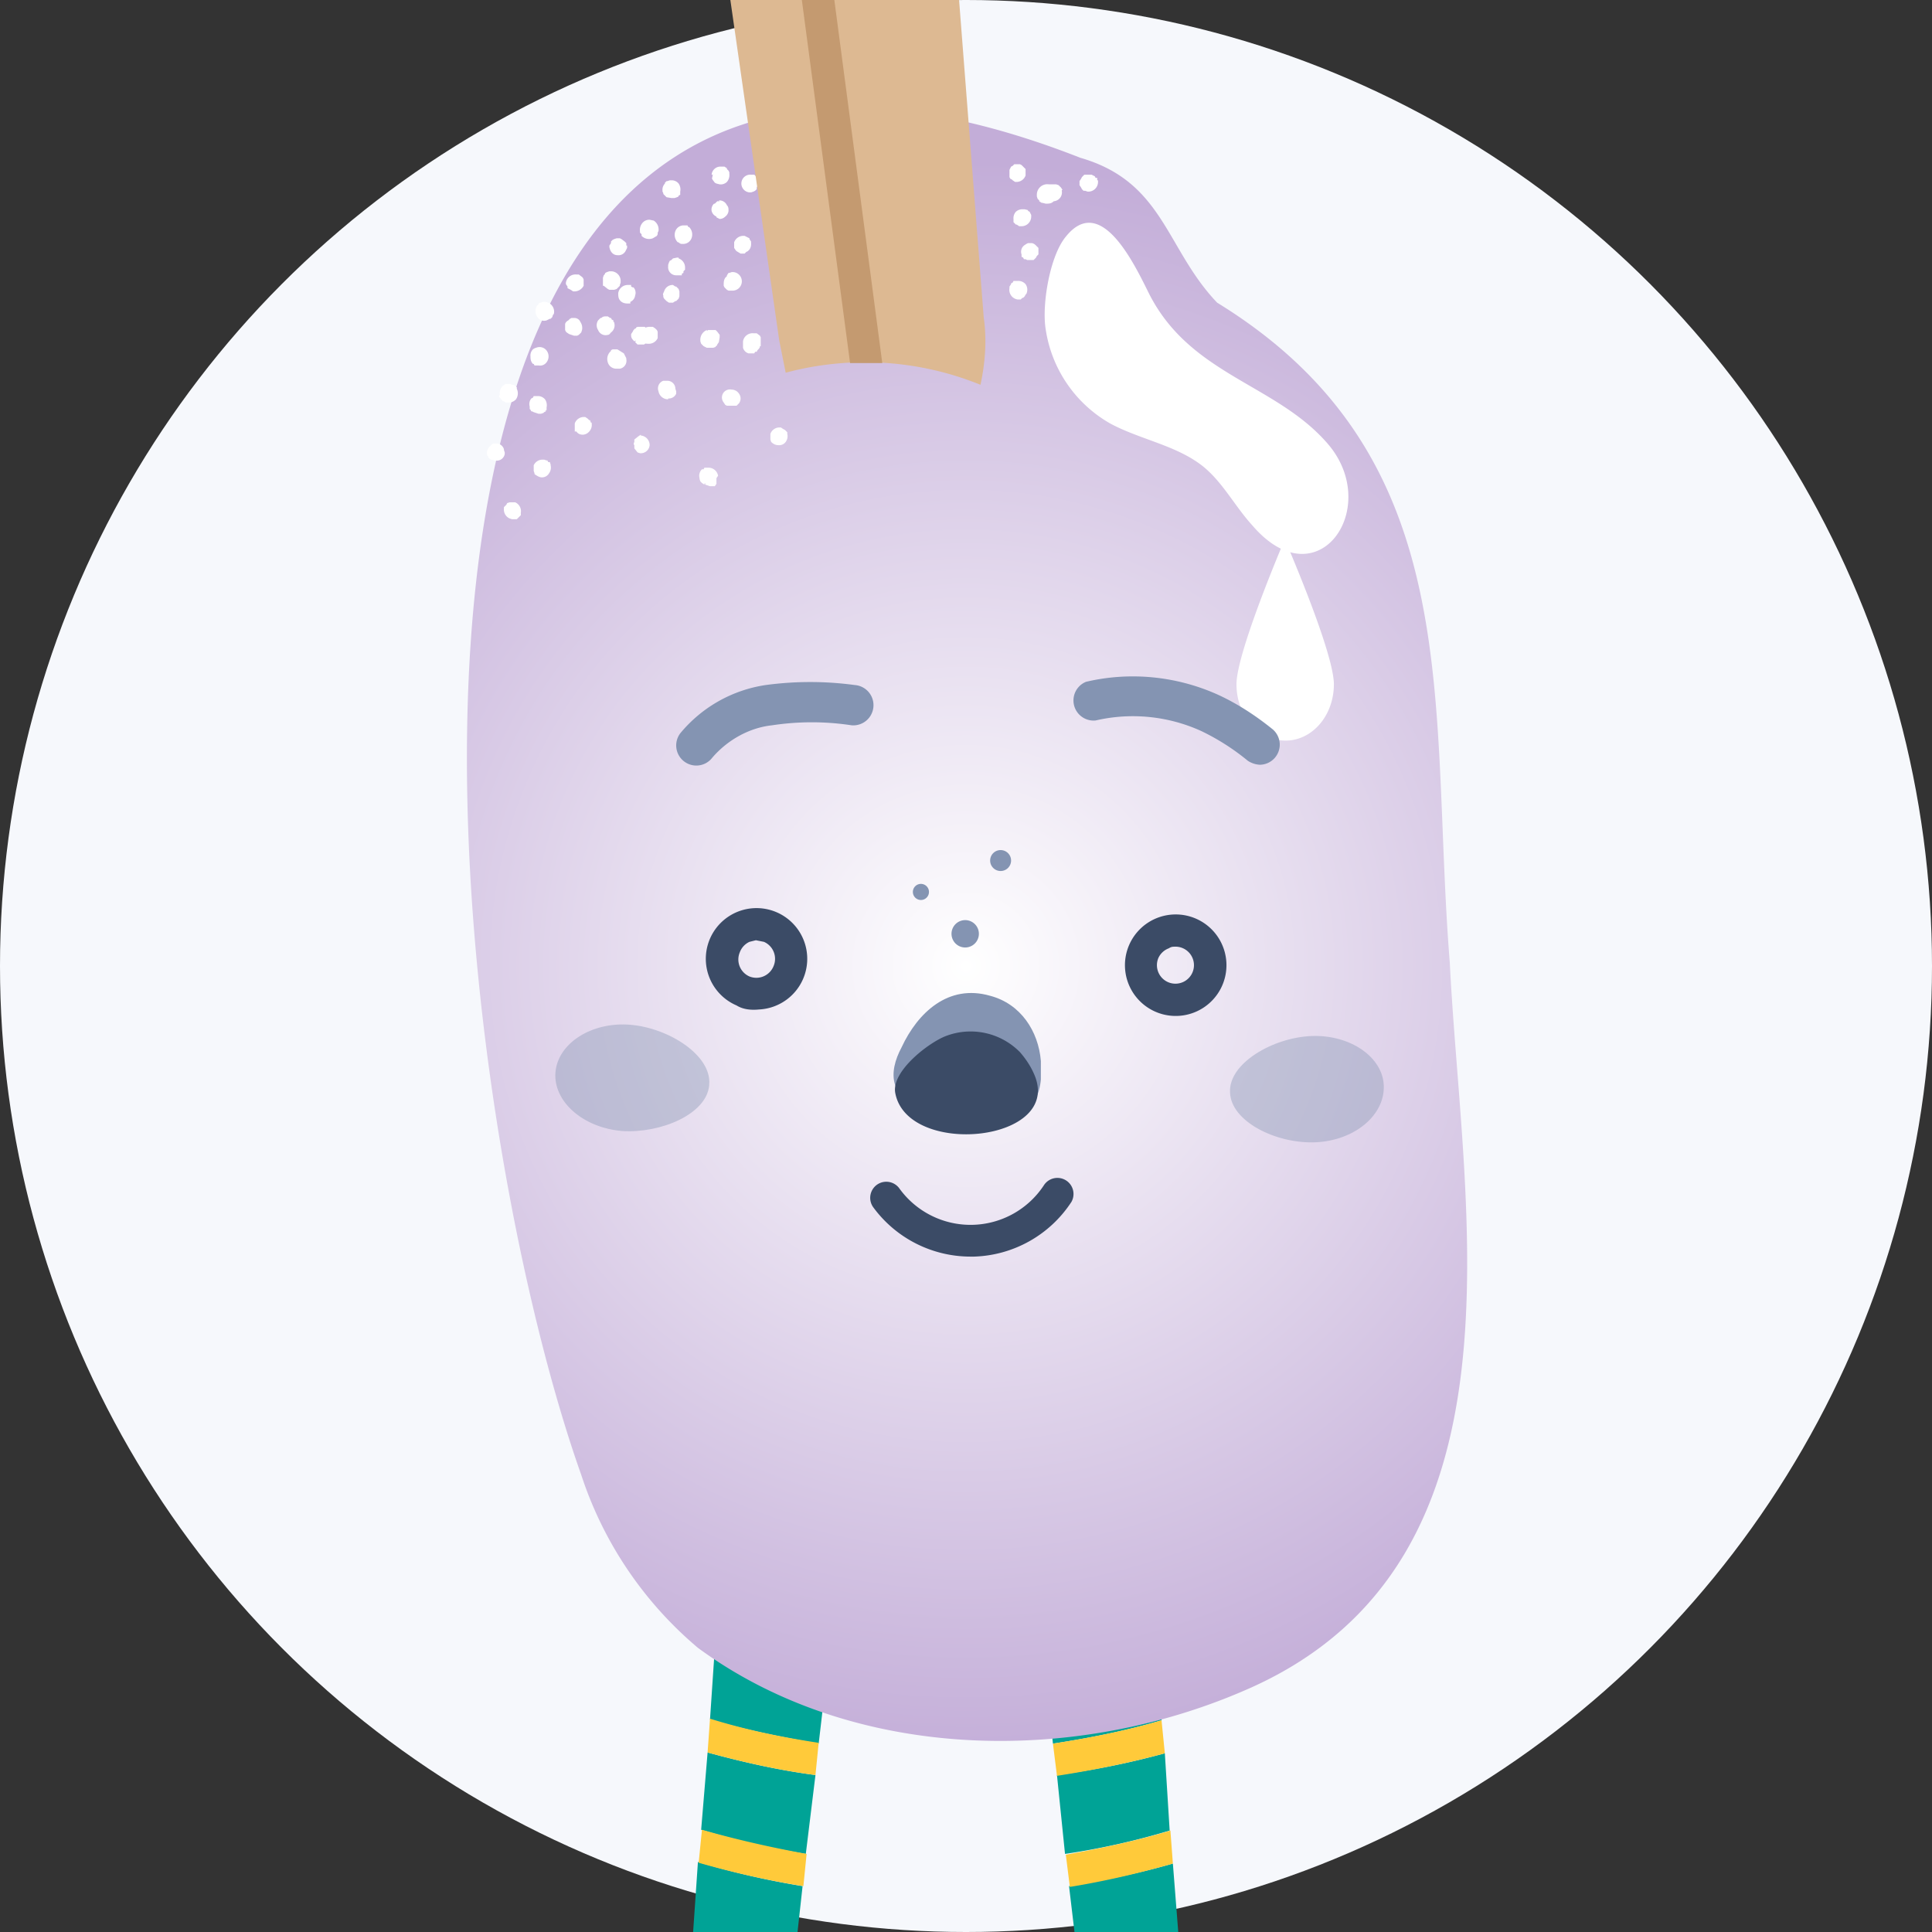
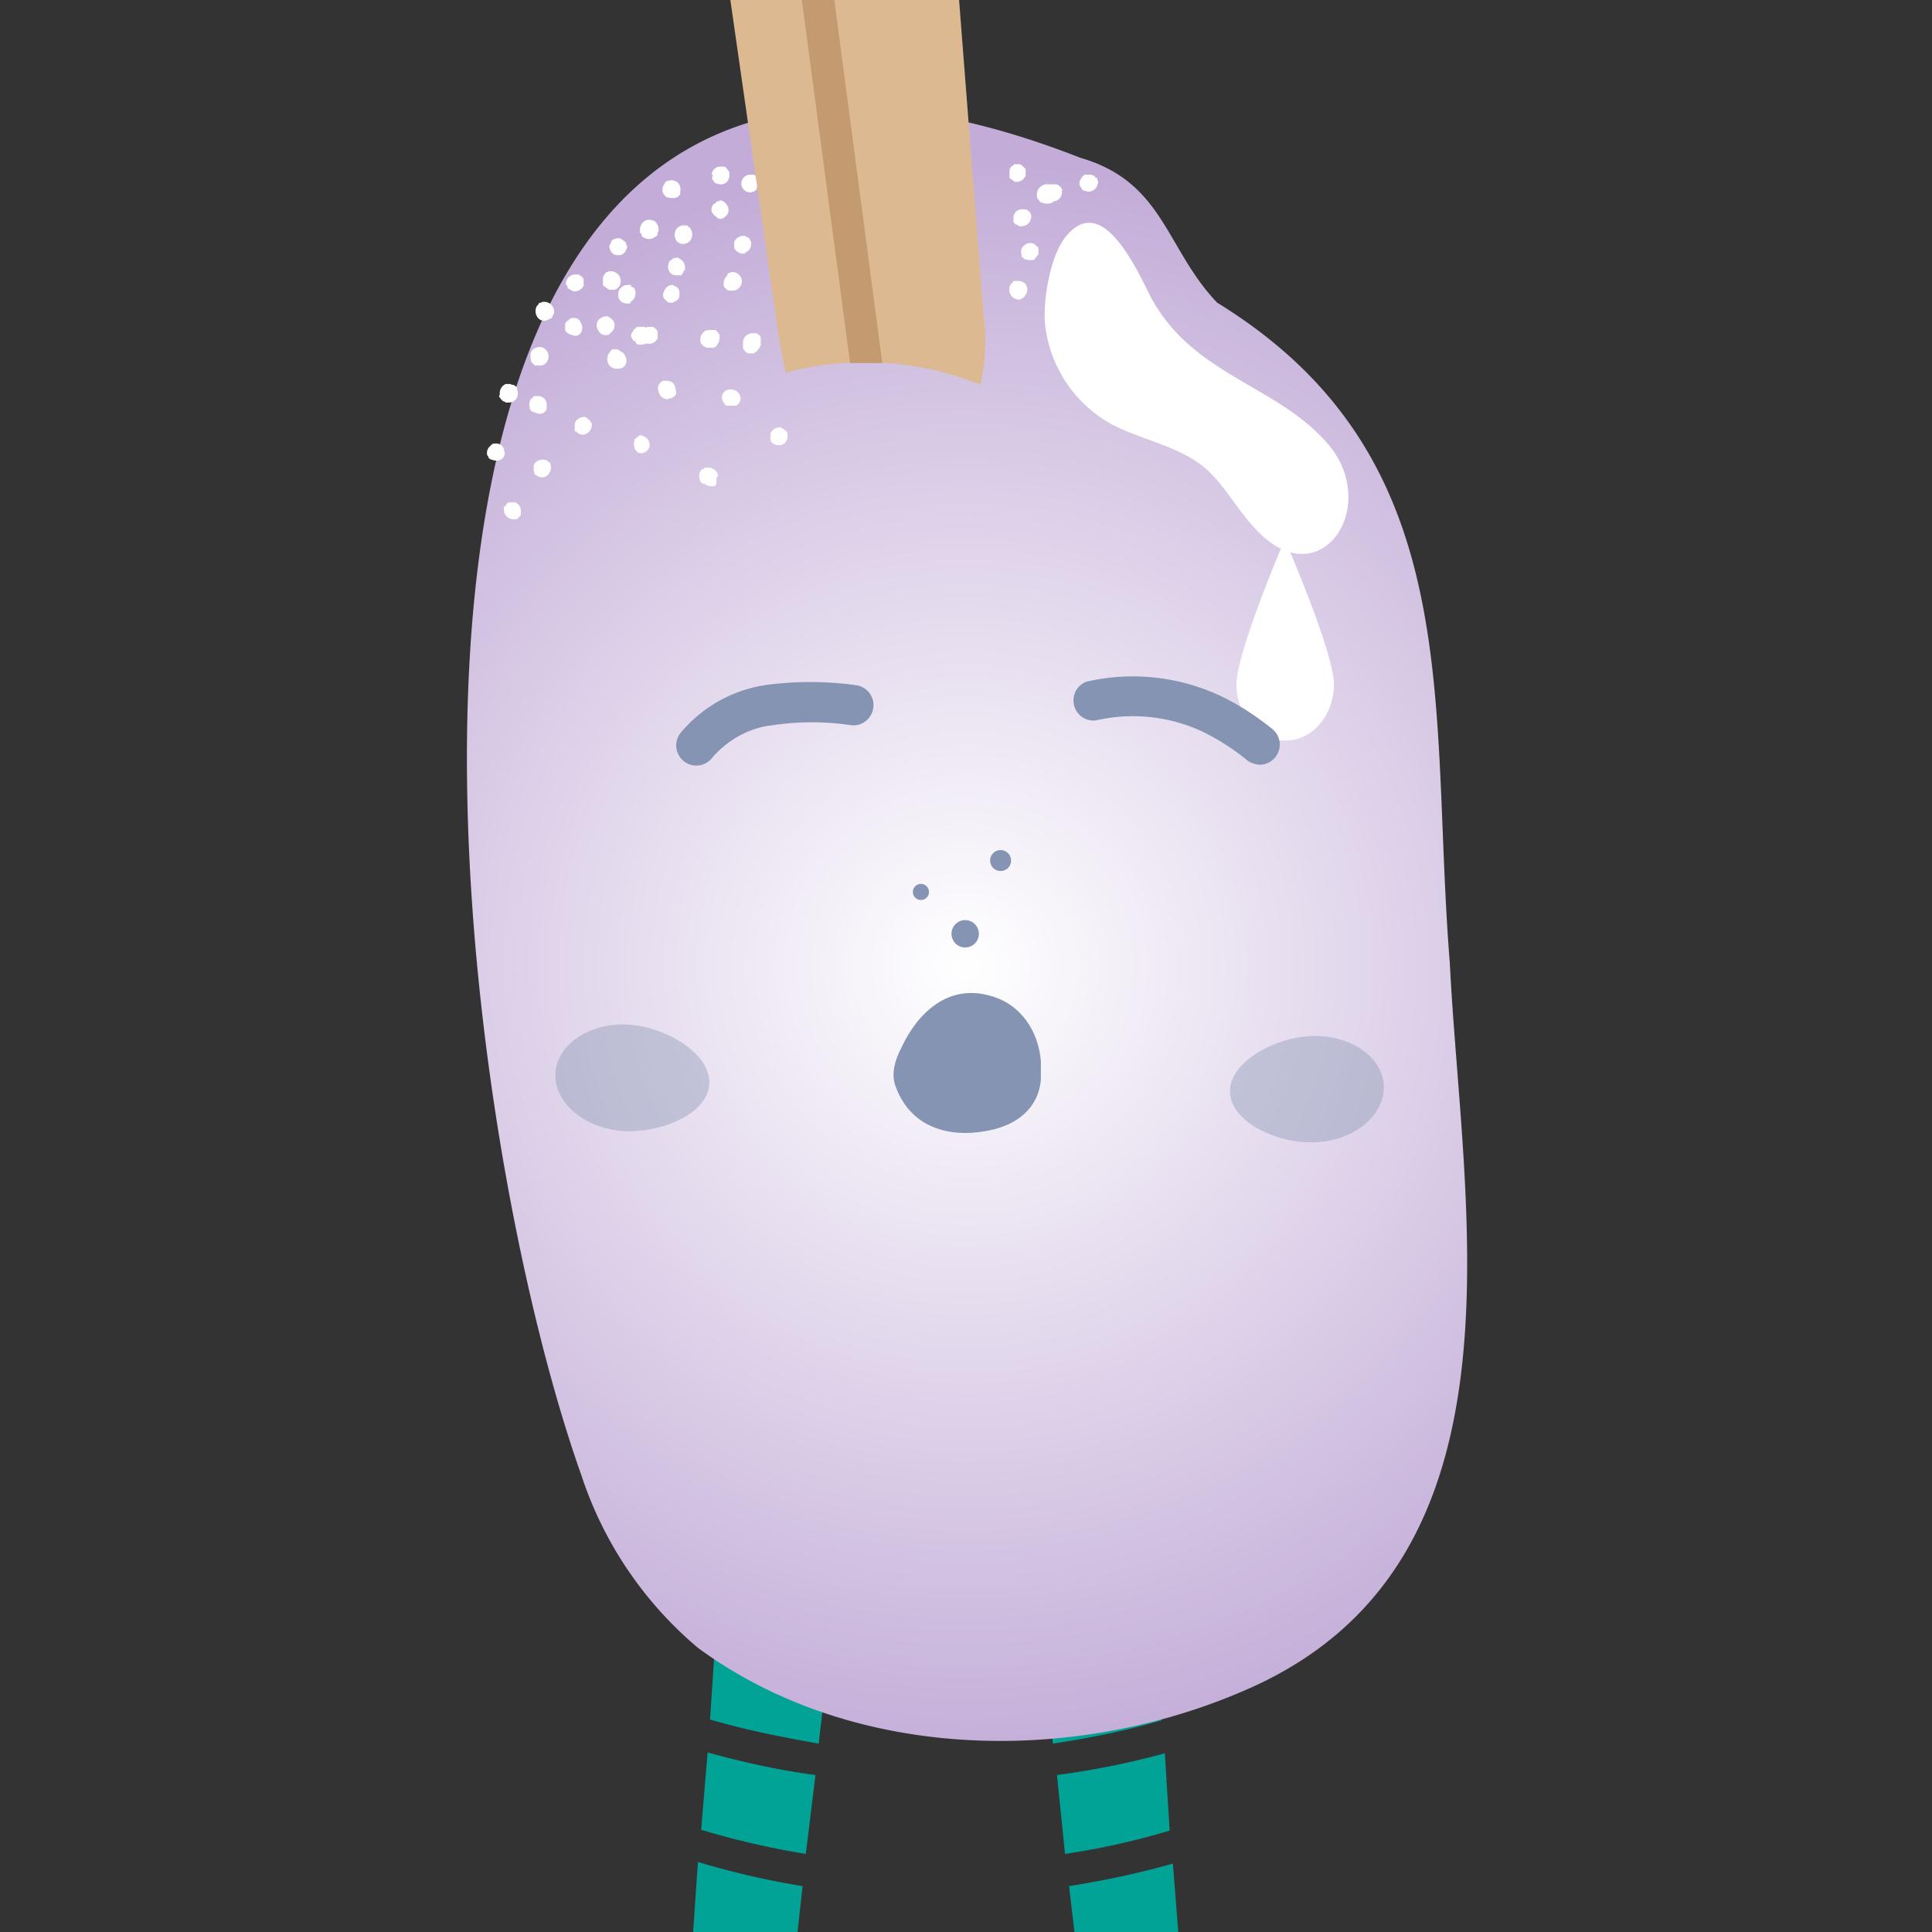
<svg xmlns="http://www.w3.org/2000/svg" width="200" height="200" viewBox="80 80 240 240">
  <rect x="80" y="80" width="240" height="240" fill="#333333" stroke="none" />
-   <circle cx="200" cy="200" r="120" fill="#F6F8FC" />
  <path d="m221.8 251.2-.4-6.2-50.8.5-.3 5.9c17 3 34.5 3 51.5-.2Zm1 19.5a141.7 141.7 0 0 1-53.2-.2l-.4 8.6c4.9 1.4 9.9 2.6 14.9 3.4 8-2.7 16.7-3.1 25-1l.1 1c4.7-.8 9.4-2 14-3.3l-.4-8.5ZM166 321.5c4.1 1.2 8.3 2.2 12.6 2.8l1.1-10c-4.3-.7-8.7-1.7-13-3l-.7 10.2Zm57.5-38.2a106 106 0 0 1-13.8 3.1l1.1 10.2c4.6-.7 9.1-1.6 13.5-2.9l-.8-10.4Zm-55.3 10.3c4.4 1.3 9 2.2 13.5 3l1.2-10.3a113 113 0 0 1-14-3.1l-.7 10.4Zm-1.1 13.7c4.3 1.3 8.7 2.3 13 3l1.2-9.8c-4.6-.6-9-1.6-13.4-2.8l-.8 9.6Zm-2.2 28.3c4 1.1 8 2 12.1 2.7l1.1-10c-4.2-.6-8.3-1.5-12.4-2.7l-.8 10Zm57.7-69-.6-11.4a144.8 144.8 0 0 1-51.8.2l-.4 11a142 142 0 0 0 52.8.3ZM164 347h12l.5-4.8c-4-.6-8-1.4-12-2.5l-.5 7.4Zm52.4-1.3h12l-.5-5.9c-3.9 1-7.9 2-12 2.5l.5 3.4Zm8.3-47.9a99.8 99.8 0 0 1-13.4 2.7l1 9.8a91 91 0 0 0 13-2.9l-.6-9.6Zm2.1 27.9c-4 1.2-8.2 2-12.4 2.7l1.2 10c4-.7 8-1.6 12-2.7l-.8-10Zm-1.1-14.2c-4.2 1.2-8.5 2.1-12.9 2.8l1.2 10.1c4.2-.7 8.4-1.6 12.5-2.7l-.8-10.2Z" fill="url(#trousersColor)" />
-   <path d="M164.6 339.7c4 1 8 2 12 2.6l.4-4c-4-.7-8.1-1.6-12-2.7l-.4 4Zm1.1-14.1c4 1.2 8.2 2 12.4 2.7l.5-4c-4.3-.6-8.5-1.6-12.6-2.8l-.3 4.1Zm1.1-14.2c4.2 1.2 8.6 2.2 13 2.9l.4-4c-4.4-.8-8.8-1.8-13-3l-.4 4Zm1.1-13.7c4.4 1.2 8.8 2.2 13.4 2.8l.4-4c-4.6-.7-9-1.6-13.5-3l-.3 4.2Zm1.3-17-.2 2.5c4.5 1.3 9.2 2.4 13.9 3.1l.4-3.5.8-.3c-5-.8-10-2-14.8-3.4l-.1 1.6Zm46.4 57.6.4 4c4-.6 8-1.4 12-2.5l-.4-4c-4 1-8 2-12 2.5Zm10.9-16.6c-4.1 1.1-8.3 2-12.5 2.7l.4 4a101 101 0 0 0 12.4-2.6l-.3-4.1Zm-1.1-14.3c-4.3 1.3-8.6 2.2-13 3l.5 4c4.3-.7 8.6-1.7 12.8-2.9l-.3-4Zm-1.1-13.7c-4.4 1.3-9 2.2-13.5 2.9l.5 4c4.5-.7 9-1.6 13.4-2.8l-.4-4Zm-1-14.2v-.3c-4.6 1.4-9.3 2.4-14 3.2l.4 4c4.7-.7 9.3-1.8 13.9-3.1l-.3-3.8Zm-.5-8.8-.2-4a142.5 142.5 0 0 1-52.8-.3l-.2 4.1a138.9 138.9 0 0 0 53.2.2Zm-.8-15.4-.2-4a143 143 0 0 1-51.5.1l-.1 4c17.1 3.1 34.7 3 51.8-.1Z" fill="url(#stripeColor)" />
  <path d="M152.2 263.2c-18.1-51-35.9-202 62-163.6 10.4 3 10.6 11.3 17 18 31.4 19.3 26.3 49.8 28.9 82 1.5 30.6 10.6 74.1-24.6 90-21.8 9.8-49.5 9.3-68.8-4.9a47.3 47.3 0 0 1-14.5-21.5Z" fill="url(#bodyColor)" />
  <path d="M222.8 116.6c-1.8-3.6-6-12.7-10.4-7.2-2 2.4-3 8.5-2.5 11.5a16.2 16.2 0 0 0 8 11.7c3.7 2 8.2 2.7 11.5 5.3 2.5 2 4 5 6.2 7.4 8.1 9.4 16.1-2.2 9.4-10.1-6.4-7.5-17-8.5-22.2-18.6ZM159.6 134l-.3.2-.5.4v.3c-.1.2-.1.3 0 .4v.4l.4.5.3.1a1.1 1.1 0 0 0 1.2-1 1.2 1.2 0 0 0-1.1-1.2Zm8.8-32 .1.3.3.4.2.1.4.1a1.1 1.1 0 0 0 .9-.3 1.3 1.3 0 0 0 .3-1v-.2l-.1-.2-.2-.2v-.1l-.3-.2h-.4a1.1 1.1 0 0 0-1.2 1h.2l-.1.1v.3Zm-2.8 6.2h-.1l-.1-.2h-.4a1.1 1.1 0 0 0-1.1.7 1.3 1.3 0 0 0 .3 1.4h.1l.1.1.2.1h.2a1.1 1.1 0 0 0 1.1-.7 1.3 1.3 0 0 0-.3-1.4Zm7.7 1.8-.2-.3v-.1l-.2-.1-.2-.1-.2-.1h-.2a1.2 1.2 0 0 0-1.1.8v.7l.2.3.1.1.5.3h.5l.2-.2.2-.1.2-.2a1.2 1.2 0 0 0 .2-.8v-.2Zm-9.8 5.4a1.1 1.1 0 0 0-1 .8c-.1.2-.2.4-.1.5v.2l.1.2.1.1.2.2.3.2h.5l.3-.2h.1l.2-.2.1-.1.1-.3v-.6l-.1-.3-.1-.1-.2-.2h-.1l-.3-.2Zm-12.1 4.1h-.4l-.2.1-.2.2c-.2.1-.4.3-.4.5v.7l.1.2.1.1.3.2.6.2h.4l.2-.1.1-.1.1-.1.1-.1.1-.3a1.3 1.3 0 0 0-.2-1 .8.8 0 0 0-.7-.5Zm10.3 2.5v-.8l-.1-.2-.2-.2-.3-.2h-.4a1.2 1.2 0 0 0-1.2 1v.5l.1.2a1.1 1.1 0 0 0 .9.4 1.2 1.2 0 0 0 1.2-.7Zm7.7-17h-.3l-.3.3h-.1a1 1 0 0 0-.3.9 1 1 0 0 0 .6.7v.1l.4.2a1 1 0 0 0 .7-.3 1 1 0 0 0 .4-.7c0-.3 0-.5-.2-.7a1 1 0 0 0-1-.6Zm-12.7 20.8h.3a1 1 0 0 0 .8-1.2v-.1l-.1-.2-.1-.2-.1-.2-.8-.5h-.6l-.2.1v.1a1.3 1.3 0 0 0-.4 1.4 1.1 1.1 0 0 0 1 .8h.2Zm1.9-10.1-.2-.1v-.2h-.4a1.2 1.2 0 0 0-1.2 1c0 .4 0 .7.3 1 .2.2.5.3.8.3h.4v-.2a1 1 0 0 0 .6-.8 1 1 0 0 0-.2-1h-.1Zm-2.4 4.3v-.2l-.2-.1-.1-.2h-.1l-.3-.2h-.2c-.2 0-.4 0-.6.2h-.1l-.1.1-.2.2a1.1 1.1 0 0 0 0 1.2 1 1 0 0 0 1.2.6c.2 0 .3-.2.4-.3a1.1 1.1 0 0 0 .4-1.2v-.1Zm18.3 3v-1.1l-.1-.2-.4-.3h-.4a1.2 1.2 0 0 0-1.3 1v.8a1 1 0 0 0 .7.7h.7l.1-.2h.2l.1-.2c.2-.2.3-.3.3-.5Zm-3.6 5.4a1 1 0 0 0-1 1.6l.2.3.2.1h1.2l.1-.1.2-.2a1 1 0 0 0 0-1.2 1.1 1.1 0 0 0-1-.5Zm-7.9 1.1a1 1 0 0 0 1-.6v-.3l-.1-.3a1 1 0 0 0-1-1h-.5a1 1 0 0 0-.6 1.3 1.2 1.2 0 0 0 1.2 1Zm6.2 9.6a1.2 1.2 0 0 0-1.1-1h-.6l-.1.2h-.2a1.1 1.1 0 0 0-.3 1.1v.1l.1.3.2.2.3.2v-.1l.1-.1v.2l.6.2h.6l.2-.3v-.7l.2-.3Zm-4.9-34.7v-.1l.2-.1v-.4a1.3 1.3 0 0 0-.2-1 1.1 1.1 0 0 0-.8-.4h-.3l-.3.1h-.1l-.2.2v.1a1.1 1.1 0 0 0-.3.9v.1l.1.2v.1l.2.2.2.2.6.1h.4l.3-.1.2-.1Zm-3.6 2.9a1.1 1.1 0 0 0-.9.4 1.3 1.3 0 0 0-.3 1v.2l.2.2v.2a1.3 1.3 0 0 0 1.4.3l.5-.3.1-.2v-.2l.1-.2a1.3 1.3 0 0 0-.6-1.3l-.5-.1ZM142 129.1v.2l.2.2v.1l.2.1v.1l.3.1.1.1h.3a1.2 1.2 0 0 0 1-.4 1.3 1.3 0 0 0 .1-1.3v-.2l-.4-.3h-.2l-.2-.1h-.6l-.3.2a1.3 1.3 0 0 0-.4 1.2Zm26.9-6.1h.1l.1-.2.2-.3.1-.6v-.3l-.3-.4-.2-.2h-1v.1h-.1l.1.2-.1-.3a1.3 1.3 0 0 0-.8 1.3v.1l.1.3.1.1.2.2.4.2h.8l.3-.1Zm-11.1-12.5v-.3l-.2-.2-.4-.3-.2-.1h-.4l-.3.1-.2.1-.2.2v.2l-.2.3v.2c.2 1 .9 1 1 1a1 1 0 0 0 1-.5l.2-.4v-.3ZM142.6 136v-.2a1 1 0 0 0-.8-.7h-.5l-.2.1-.2.2-.1.1a1.1 1.1 0 0 0-.3.9v.1l.2.3v.1l.3.2h.1l.3.1h.1a1 1 0 0 0 1.2-.8v-.2l-.1-.3Zm21.7-24h-.2l-.5.1-.2.2-.2.1-.1.2-.1.3v.2a1 1 0 0 0 1 1.1h.7v-.2l.2-.1v-.2l.2-.2v-.2a1.2 1.2 0 0 0-.8-1.2Zm6 2.2v.1l-.2.2c-.2.3-.2.6-.2.9v.1l.1.2.1.1.1.1.1.1.2.1h.4a1.1 1.1 0 1 0 .2-2.3h-.2l-.3.1h-.1l-.2.3Zm3.9-12v-.1l-.2-.2h-.1l-.2-.2h-.4a1.1 1.1 0 0 0-.2 2.2h.2l.3-.1.2-.1.2-.2v-.2l.3-.6v-.2l-.1-.3Zm-23.7 13.4v.2l.2.1.2.1.3.2h.2a1.3 1.3 0 0 0 1.1-.7v-.8l-.1-.2-.1-.1-.4-.3h-.3a1.2 1.2 0 0 0-1.3 1v.2l.2.3Zm5.4-1.9h-.2l-.3.1-.2.1-.1.2-.1.1-.1.3v1h.1l.5.4.2.1h.6l.3-.1.2-.2.2-.2v-.1l.1-.3v-.2a1.2 1.2 0 0 0-1.2-1.2Z" fill="#fff" />
  <path d="M160.4 120.9v-.2h-.2l-.1-.1h-.9l-.2.1v.1h-.1l-.2.2-.1.2-.2.3v.2c0 .3.2.5.4.7l.2-.1-.1.2.3.3h.8l.4-.3.1-.2a1.8 1.8 0 0 0 0-1.4Zm-11.8-2.9a1.2 1.2 0 0 0-1-.5h-.2l-.2.1h-.1l-.2.1v.1l-.2.2a1.3 1.3 0 0 0 0 1.3 1 1 0 0 0 1.2.5l.4-.2h.1l.2-.2.1-.3.1-.1a1.2 1.2 0 0 0-.2-1Zm-5.1 24.4h-.2l-.3.1-.1.2-.3.3v.2a1.2 1.2 0 0 0 .7 1.2l.3.1h.6l.2-.2.3-.3v-.3a1.2 1.2 0 0 0-.7-1.3v.2-.2h-.5Zm63.9-41.4-.2-.2-.3-.3-.2-.1h-.7l-.2.2-.2.1-.2.4v.9l.1.2.2.1.1.1.3.2h.2a1.2 1.2 0 0 0 1.1-.8v-.8Zm-59.5 30v-.4a1.3 1.3 0 0 0-.2-1 1.2 1.2 0 0 0-.8-.4h-.6l-.1.2-.2.1a1.1 1.1 0 0 0-.2 1v.3l.1.1.1.2h.1l.2.1.6.2h.3l.3-.1.1-.1.2-.1v-.2Zm.3 7.8a1.2 1.2 0 0 0 .2-1v-.1l-.1-.3h-.2l-.1-.2h-.1l-.3-.1h-.2a1.2 1.2 0 0 0-1.1.7v.7l.1.3v.1c.3.2.6.4.9.4a1 1 0 0 0 .9-.5Zm68.1-36.4v-.3h-.2l-.1-.2-.2-.1-.2-.1h-.9l-.2.2-.1.1-.1.2-.2.3v.5l.2.3.1.2.2.2h.2l.3.1h.2a1.2 1.2 0 0 0 1.1-1.2v-.2Zm-4.3 1.2-.2-.3-.2-.2-.1-.1-.3-.1h-.9a1.3 1.3 0 0 0-1.5 1.3v.2l.1.3.2.2v.1l.3.2h.1l.4.1c.4 0 .7 0 1-.3a1.1 1.1 0 0 0 1-1.3v-.1Zm-65.8 21.6h.1l.1.2h.5a1 1 0 0 0 1-.4 1.2 1.2 0 0 0 .1-1.3 1.1 1.1 0 0 0-1.4-.5 1 1 0 0 0-.4.2 1.1 1.1 0 0 0-.3.9v.1c0 .3.1.6.3.8Zm62.8-14.4-.1-.1-.2-.2a1 1 0 0 0-.5-.3h-.5l-.2.1-.3.2-.1.1a1 1 0 0 0-.2 1v.3l.2.1.1.2h.2l.2.1h.8l.2-.2.1-.1.1-.2.2-.2v-.8Zm-2.6 4.1h-.5l-.1.2-.2.1v.1l-.2.3v.2a1.2 1.2 0 0 0 .2.9 1.2 1.2 0 0 0 .8.5h.4l.2-.2h.1l.2-.2.1-.2.1-.1a1.2 1.2 0 0 0-.1-1.2 1.2 1.2 0 0 0-1-.4Zm8.9 6.6a1.1 1.1 0 0 0-1.1 1.3v.2l.2.2v.2h.2l.2.2.5.1c.3 0 .6 0 .8-.3l.1-.1.1-.1v-.4a1.2 1.2 0 0 0-.1-1 1.1 1.1 0 0 0-.9-.4Zm-2.3-5h-.2l-.3.1v.1l-.2.2-.2.3v.5l.1.3.2.3h.1c.1.2.3.2.5.3h.2l.4-.1.2-.1.2-.2v-.2l.2-.3v-.1a1.1 1.1 0 0 0-1-1.1Zm-5-10-.1-.2-.2-.1v-.1l-.4-.1h-.2a1.2 1.2 0 0 0-.9.3 1.2 1.2 0 0 0-.3.9v.4l.2.2.1.1h.1l.3.2h.2a1.2 1.2 0 0 0 1.3-1.2v-.2l-.1-.2Zm-54.6 26-.1-.3h-.1l-.2-.2-.3-.2h-.2a1.2 1.2 0 0 0-1.1.8v1h.2c.2.3.5.4.8.4a1.1 1.1 0 0 0 .8-.4 1.2 1.2 0 0 0 .3-1v-.1Zm24.2 2.4a1.2 1.2 0 0 0 .2-1v-.2l-.2-.2-.1-.1-.2-.1-.3-.2h-.2a1.2 1.2 0 0 0-1.1.8v.7l.1.3c.3.3.6.4.9.4a1 1 0 0 0 .9-.4Zm68.1 30.1c0 3.9-2.7 7-6 7-3.4 0-6.1-3.1-6.1-7 0-4 6-18 6-18s6.1 14 6.1 18Z" fill="#fff" />
  <path d="m176.8 122.3.8 4a38.1 38.1 0 0 1 24.2 1.5c.6-2.8.8-5.6.4-8.4l-8-103a16.2 16.2 0 0 0-32.1 3.5l14.7 102.4Z" fill="#DDB992" />
  <path d="M185.6 125.1h4l-11-83.3a2 2 0 0 0-4 .5l11 82.8Z" fill="#C49A70" />
  <path d="M209.3 211.8v2.3c-.3 3.6-3 5.6-6.3 6.3-5.2 1.1-10-.4-11.8-5.6-.5-1.5 0-3.2.8-4.7 2-4.3 5.8-7.9 11-6.4 3.8 1 6 4.4 6.3 8.1Z" fill="#8494B2" />
  <path opacity=".4" d="M232.8 215.7c.1 3.6 5.7 6.4 10.6 6.2 4.8-.2 8.6-3.3 8.5-7-.1-3.6-4.2-6.4-9-6.2-4.8.2-10.3 3.4-10.1 7Zm-64.7-.9c-.3 3.6-6 6-10.8 5.7-4.9-.4-8.6-3.7-8.3-7.3.3-3.6 4.5-6.3 9.3-5.9 4.8.4 10.1 3.8 9.8 7.4Z" fill="#8494B2" />
  <path d="M204.3 188.2a1.3 1.3 0 1 0 0-2.6 1.3 1.3 0 0 0 0 2.6Zm-9.9 3.6a1 1 0 1 0 0-2 1 1 0 0 0 0 2Zm5.5 5.9a1.7 1.7 0 1 0 0-3.4 1.7 1.7 0 0 0 0 3.4Z" fill="#8494B2" />
-   <path d="M208.4 213.3c4 8.6-15.8 10.6-17.2 2.4-.4-2.7 4.2-6.2 6.3-7a8.6 8.6 0 0 1 9.2 2c.7.8 1.3 1.7 1.7 2.6Zm-34.1-7.9c-1 .1-2 0-2.8-.5a6.3 6.3 0 1 1 2.8.5Zm-.4-8.6-.8.2a2.3 2.3 0 0 0-1.2 1.3 2.3 2.3 0 0 0 1.2 3 2.3 2.3 0 0 0 3-1.3 2.3 2.3 0 0 0-1.2-3l-1-.2Zm52.4 9.4a6.3 6.3 0 1 1-.5-12.6 6.3 6.3 0 0 1 .5 12.6Zm-.3-8.6c-.3 0-.5 0-.8.2a2.3 2.3 0 0 0-1.3 1.2 2.3 2.3 0 1 0 2-1.4Zm-25.4 38.5a15 15 0 0 1-12.1-6.1 2 2 0 0 1 3.2-2.4 10.9 10.9 0 0 0 18-.4 2 2 0 0 1 3.4 2.1 15 15 0 0 1-12.1 6.8h-.4Z" fill="#3B4B66" />
  <path d="M166.5 175.1a2.5 2.5 0 0 1-2-4 17 17 0 0 1 10.6-6c3.7-.5 7.4-.5 11.1 0a2.5 2.5 0 0 1-.4 5c-3.3-.5-6.6-.5-9.9 0-2.8.3-5.5 1.8-7.4 4a2.5 2.5 0 0 1-2 1Zm70-.1a3 3 0 0 1-1.5-.5 28.3 28.3 0 0 0-5.8-3.7 20.5 20.5 0 0 0-13.1-1.3 2.5 2.5 0 0 1-1.2-4.8c5.5-1.3 11.3-.7 16.4 1.6 2.4 1.1 4.7 2.6 6.8 4.3a2.5 2.5 0 0 1-1.6 4.4Z" fill="#8494B2" />
  <defs>
    <radialGradient id="bodyColor" cx="200" cy="200" r="100" gradientUnits="userSpaceOnUse">
      <stop stop-color="#FFF" />
      <stop offset="1" stop-color="#C3ADD8" />
    </radialGradient>
    <linearGradient id="bodyPlainColor">
      <stop stop-color="#C3ADD8" />
    </linearGradient>
    <linearGradient id="trousersColor">
      <stop stop-color="#00A396" />
    </linearGradient>
    <linearGradient id="stripeColor">
      <stop stop-color="#FFCA3A" />
    </linearGradient>
    <linearGradient id="skinColor">
      <stop stop-color="#8F7473" />
    </linearGradient>
  </defs>
</svg>